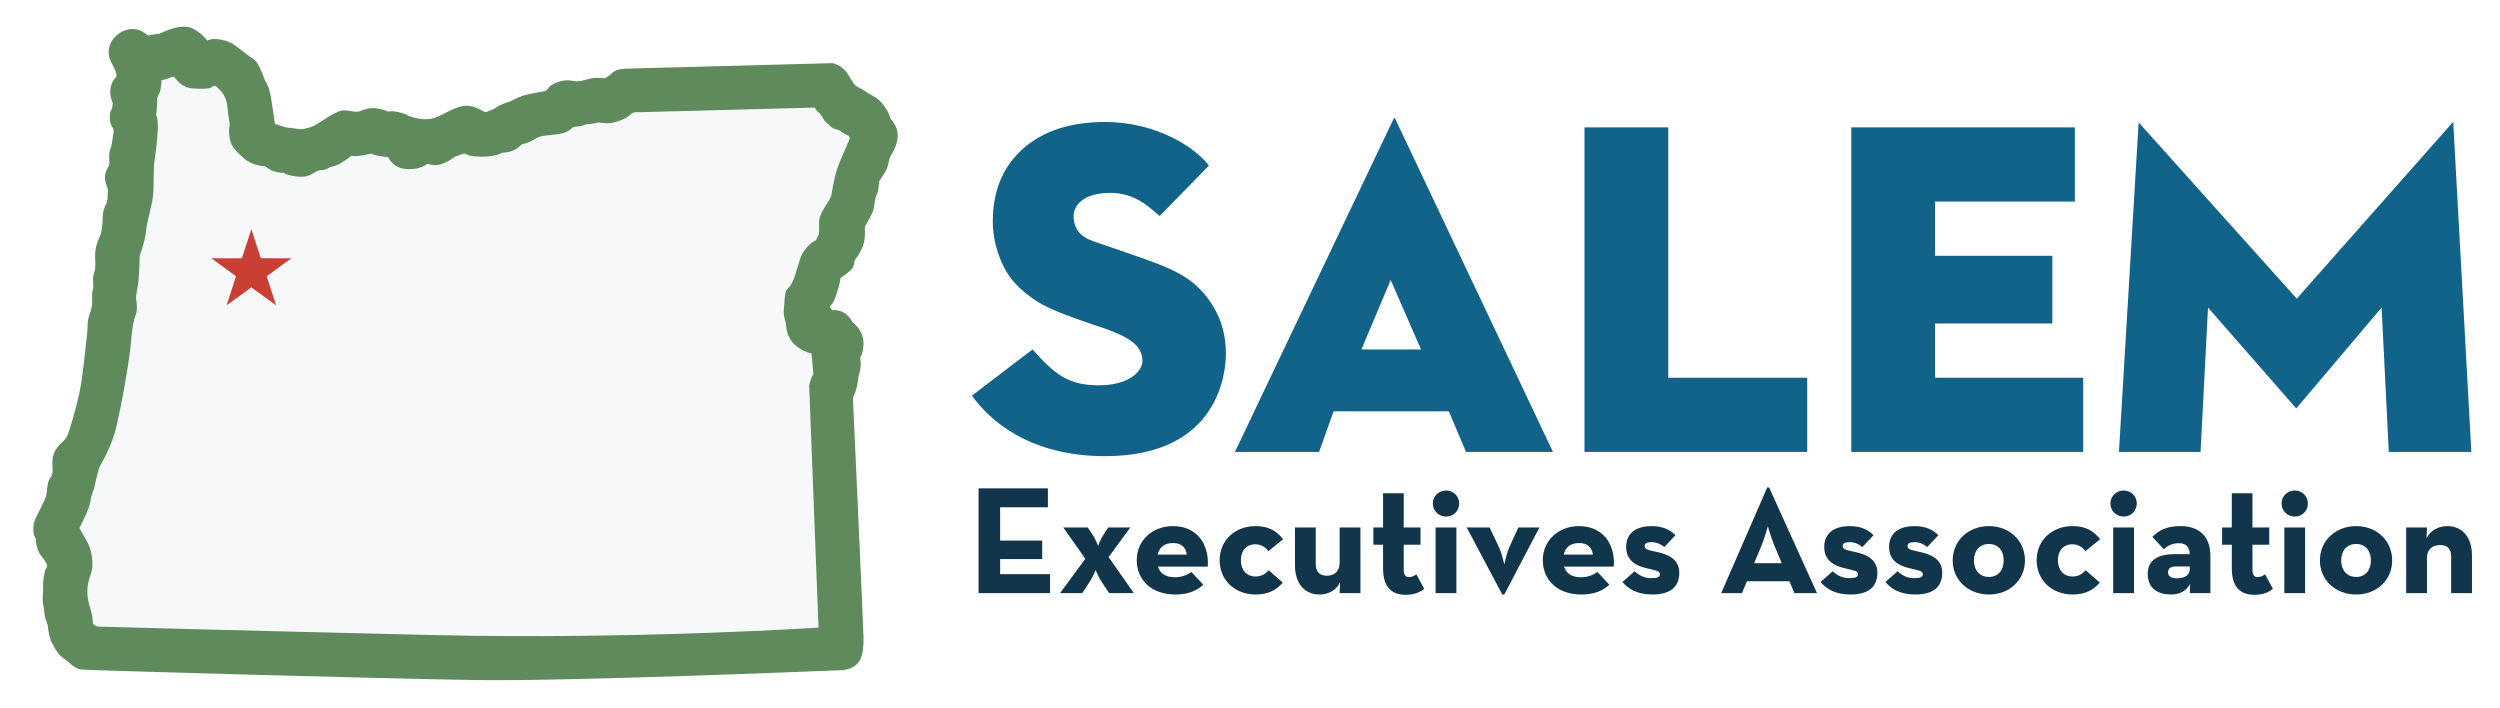
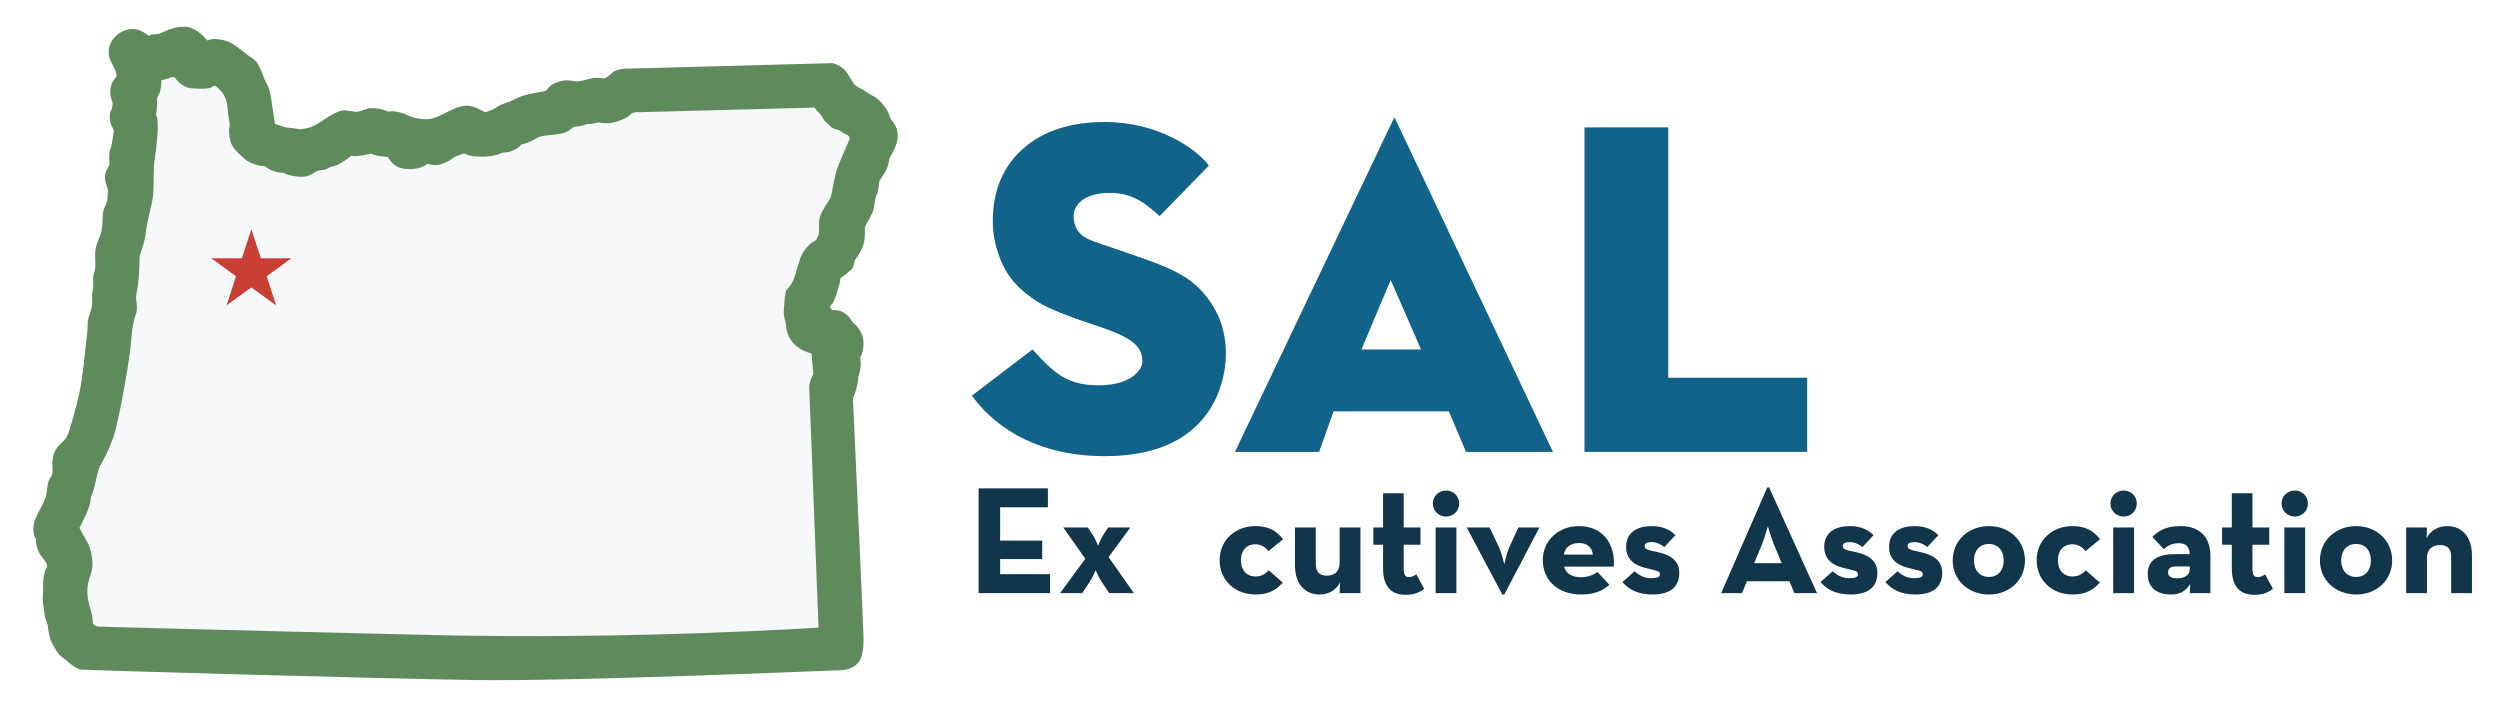
<svg xmlns="http://www.w3.org/2000/svg" xmlns:ns1="http://www.serif.com/" width="100%" height="100%" viewBox="0 0 5000 1417" version="1.1" xml:space="preserve" style="fill-rule:evenodd;clip-rule:evenodd;stroke-linejoin:round;stroke-miterlimit:2;">
  <path d="M1680.51,681.75l-51.587,-74.587l137.075,-349.063l-110.509,-94.121l-381.083,13.525l-432.471,109.213l-114.425,-27.009l-180.462,44.825l-68.984,-170.966l-191.262,-14.884l-160.171,959.955l45.683,223.108l1516.33,4.85l-8.138,-624.846Z" style="fill:#f6f8f9;" />
  <path d="M134.616,1322.15c0,0 15.292,15.287 26.892,16.871c11.6,1.583 602.304,18.279 789.304,21.091c187,2.809 694.571,-18.279 711.446,-18.983c16.871,-0.7 35.146,1.404 50.617,-11.95c15.466,-13.358 14.058,-42.841 14.058,-56.925c-0,-14.079 -21.088,-476.308 -21.088,-476.308c0,-0 8.963,-16.079 11.071,-42.709c0,0 3.954,-11.599 4.484,-21.879c0.525,-10.283 -1.055,-13.975 -0.792,-16.608c0.262,-2.638 5.337,-4.221 6.358,-26.362c1.021,-22.146 -13.741,-37.438 -19.275,-41.655c-5.537,-4.221 -6.066,-12.129 -18.454,-20.3c-12.392,-8.171 -24.254,-6.062 -24.254,-6.062c-0,-0 -4.221,-3.692 -4.746,-5.538c-0.529,-1.846 -0.262,-3.429 3.425,-6.325c3.692,-2.9 8.967,-18.983 12.654,-30.846c3.692,-11.862 4.746,-21.616 4.746,-21.616c0,-0 22.408,-15.029 25.046,-21.621c2.637,-6.588 1.846,-12.917 5.008,-16.342c3.163,-3.429 13.971,-18.721 17.138,-34.8c3.162,-16.083 0.525,-24.783 1.579,-29.262c1.054,-4.484 15.729,-25.75 17.487,-36.292c1.763,-10.546 2.817,-22.146 6.68,-29.879c3.866,-7.733 3.516,-21.442 4.57,-24.958c1.055,-3.513 12.3,-16.871 16.171,-28.121c3.867,-11.246 2.109,-15.467 7.029,-23.55c4.921,-8.084 13.709,-23.55 13.709,-40.421c-0,-16.875 -9.488,-26.367 -12.654,-31.283c-3.163,-4.925 -3.159,-5.98 -4.921,-11.25c-1.759,-5.275 -14.413,-27.421 -30.229,-35.505c-15.817,-8.083 -18.984,-12.3 -24.255,-14.762c-5.27,-2.463 -12.304,-5.271 -16.87,-11.95c-4.571,-6.679 -10.9,-20.738 -19.334,-28.121c-8.437,-7.383 -18.279,-11.6 -23.904,-11.6c-5.625,0 -414.075,11.071 -414.075,11.071c0,-0 -17.662,1.058 -23.987,7.646c-6.33,6.591 -14.5,11.337 -16.346,11.6c-1.846,0.262 -9.492,-1.846 -20.3,-0.792c-10.809,1.054 -23.2,6.329 -32.688,6.854c-9.491,0.529 -20.3,-6.062 -41.654,1.846c-21.354,7.908 -16.346,16.083 -25.837,17.929c-9.488,1.846 -26.888,4.479 -39.809,8.171c-12.916,3.692 -27.679,12.392 -30.579,13.183c-2.9,0.792 -15.292,4.217 -24.254,10.28c-8.963,6.066 -12.392,6.591 -15.554,7.645c-3.163,1.055 -4.484,2.9 -8.438,2.109c-3.954,-0.792 -22.141,-13.971 -39.279,-12.388c-17.137,1.579 -31.371,10.542 -47.717,18.454c-16.345,7.909 -22.67,8.434 -34.008,8.434c-11.337,-0 -27.679,-4.217 -34.8,-8.434c-7.117,-4.22 -25.571,-8.175 -32.162,-7.383c-6.592,0.792 -6.855,1.054 -8.171,-0.262c-1.321,-1.321 -15.554,-6.067 -29,-6.067c-13.446,-0 -24.254,7.383 -31.109,7.383c-6.854,0 -21.091,-3.691 -29.262,-2.637c-8.171,1.054 -23.725,9.754 -36.117,18.191c-12.391,8.438 -22.408,13.971 -27.946,15.555c-5.537,1.583 -16.87,4.216 -21.354,3.691c-4.479,-0.529 -16.346,-2.9 -21.354,-2.9c-5.008,0 -11.333,-2.375 -14.233,-3.429c-2.9,-1.054 -13.446,-4.217 -13.446,-4.217c-0,0 -4.483,-32.425 -8.175,-54.57c-3.688,-22.146 -10.542,-29 -12.125,-33.746c-1.583,-4.746 -10.283,-26.363 -14.763,-33.217c-4.483,-6.854 -16.083,-13.708 -19.77,-16.608c-3.692,-2.9 -22.938,-17.925 -30.321,-22.409c-7.379,-4.483 -31.634,-13.97 -50.35,-6.329c-0,0 -20.567,-27.941 -46.138,-27.679c-25.571,0.263 -45.871,13.708 -50.616,14.5c-4.746,0.792 -15.288,0.792 -18.717,3.163c-3.429,2.375 -13.446,-13.446 -34.538,-12.917c-21.087,0.525 -35.325,14.762 -41.387,25.046c-6.063,10.279 -8.171,25.308 -1.054,40.071c7.116,14.762 7.908,14.5 9.491,19.77c1.58,5.275 2.634,8.33 1.055,10.888c-1.584,2.558 -10.021,8.883 -11.6,25.229c-1.584,16.346 4.479,23.992 4.479,27.417c-0,3.429 -0.788,11.337 -3.425,15.029c-2.638,3.692 -2.9,14.762 -1.317,22.933c1.579,8.175 6.588,11.867 6.854,16.609c0.263,4.745 -1.846,12.129 -3.691,25.575c-1.846,13.445 -2.9,8.17 -4.484,16.345c-1.579,8.171 -0.525,17.663 -0.262,23.725c0.262,6.063 -8.7,13.446 -8.963,26.363c-0.266,12.917 3.163,16.871 4.217,20.562c1.054,3.692 2.108,6.855 1.317,13.975c-0.788,7.117 0.266,12.388 -2.634,18.98c-2.9,6.591 -7.121,12.654 -7.383,27.154c-0.263,14.5 -2.108,31.371 -5.538,38.487c-3.425,7.121 -9.754,22.146 -9.754,37.438c0,15.291 1.584,24.516 -1.316,33.479c-2.9,8.967 -3.163,14.237 -2.371,23.992c0.787,9.754 -1.846,12.916 -2.375,21.354c-0.525,8.437 1.583,16.346 -1.579,29.262c-3.167,12.917 -7.384,17.4 -7.384,33.217c0,15.817 -2.375,25.308 -3.691,39.808c-1.317,14.5 -6.855,67.754 -12.655,94.642c-5.8,26.892 -18.979,74.871 -24.254,85.946c-5.271,11.071 -12.3,13.183 -20.387,24.075c-8.084,10.896 -10.546,23.554 -9.138,39.021c1.404,15.462 -2.812,18.275 -5.975,23.545c-3.162,5.275 -4.921,16.875 -5.625,26.717c-0.704,9.842 -7.383,21.792 -13.358,34.096c-5.975,12.304 -14.413,24.254 -13.358,41.479c1.054,17.221 5.275,12.65 5.275,21.792c-0,9.137 4.57,22.496 9.841,28.825c5.271,6.325 9.492,12.65 10.192,14.408c0.704,1.759 4.571,5.275 0.354,11.25c-4.217,5.975 -6.679,28.475 -6.329,32.692c0.354,4.221 0.354,13.708 -0.35,18.983c-0.704,5.271 -0.35,17.575 1.054,23.2c1.408,5.621 1.408,13.354 2.813,20.738c1.404,7.379 6.329,16.87 6.329,21.441c-0,4.567 3.162,23.9 7.729,31.984c4.571,8.087 7.729,14.241 13.004,21.27c5.271,7.034 17.929,15.288 17.929,15.288m51.146,-75.925c-0.529,-2.638 0,-6.854 -1.583,-15.817c-1.579,-8.966 -9.492,-27.421 -9.492,-46.929c0,-19.508 5.8,-29.525 8.967,-42.708c3.162,-13.179 0.525,-40.071 -9.492,-57.471c-10.017,-17.4 -15.292,-27.417 -15.292,-27.417c7.384,-14.762 20.563,-40.07 22.146,-54.308c1.584,-14.233 6.325,-18.454 8.963,-32.162c2.637,-13.709 7.383,-32.163 9.491,-36.38c2.109,-4.216 16.346,-26.891 27.417,-59.054c11.071,-32.162 32.163,-152.375 34.8,-186.65c2.633,-34.271 6.325,-49.558 10.017,-58.525c3.691,-8.962 1.583,-25.833 0.529,-30.054c-1.054,-4.217 0.879,-11.246 3.687,-28.821c2.813,-17.575 3.517,-58.35 3.517,-58.35c0,0 10.546,-28.121 12.654,-49.212c2.109,-21.088 11.95,-51.317 14.059,-71.709c2.108,-20.383 -0,-54.833 3.516,-74.516c3.517,-19.684 5.975,-54.834 5.975,-61.163c0,-6.325 -0.35,-18.279 -2.458,-22.496c-2.108,-4.216 -0,-7.733 0.35,-13.004c0.35,-5.271 1.054,-14.762 0.704,-19.333c-0.354,-4.571 0.704,-4.921 4.567,-13.708c3.871,-8.788 4.221,-26.363 4.221,-26.363c5.975,0 15.466,-4.221 19.683,-5.625c4.221,-1.404 6.329,0 6.329,0c17.225,23.2 31.983,22.146 44.638,22.85c12.654,0.7 26.716,0 29.529,-2.817c2.812,-2.808 6.679,-3.337 8.258,-2.283c1.583,1.054 5.8,4.746 11.075,10.546c5.271,5.8 8.963,14.762 10.542,21.092c1.583,6.325 1.583,7.379 3.166,22.67c1.58,15.292 3.163,15.817 3.163,23.2c-0,7.38 -2.638,4.746 -0.529,23.2c2.112,18.455 11.075,27.942 29,43.763c17.929,15.817 42.708,15.817 42.708,15.817c14.763,13.708 36.908,13.179 36.908,13.179c4.217,3.691 21.092,7.912 36.38,7.912c15.291,0 23.2,-8.437 31.108,-11.6c7.908,-3.166 11.075,0 20.562,-5.275c9.492,-5.271 6.859,-1.579 18.984,-6.854c12.125,-5.271 28.471,-18.454 28.471,-18.454c10.545,3.162 39.545,-4.217 39.545,-4.217c8.438,5.271 33.567,6.854 33.567,6.854c0,0 8.088,19.334 30.229,23.2c33.042,4.921 48.159,-9.491 48.159,-9.491c-0,-0 15.112,4.216 25.308,1.408c10.196,-2.812 20.387,-8.437 26.012,-13.008c5.621,-4.571 9.138,-3.867 15.817,-7.029c6.679,-3.163 9.138,-2.109 12.304,-0c3.163,2.108 10.542,3.512 26.009,4.216c15.466,0.704 35.15,-2.812 39.72,-5.625c4.567,-2.808 6.68,-2.108 15.817,-3.512c9.138,-1.404 19.333,-6.679 24.604,-12.304c5.275,-5.625 5.275,-2.813 14.767,-6.325c9.487,-3.517 17.221,-9.492 24.254,-11.955c7.029,-2.458 18.629,-3.162 24.604,-3.866c5.975,-0.7 18.979,-1.404 28.471,-5.625c9.492,-4.217 13.358,-10.542 16.521,-10.542c3.162,-0 16.521,-1.758 18.983,-3.167c2.459,-1.404 8.084,-2.808 11.95,-2.458c3.867,0.354 11.246,-2.108 15.817,-2.813c4.571,-0.704 12.654,2.813 27.067,0.705c14.412,-2.109 33.745,-10.896 38.312,-16.871c4.571,-5.975 17.575,-4.571 17.575,-4.571l350.979,-9.229c0,-0 4.484,7.121 7.117,8.966c2.637,1.842 7.646,8.434 10.546,14.234c2.9,5.8 6.329,6.062 13.183,13.708c6.854,7.646 18.188,6.592 20.825,10.021c2.638,3.425 13.183,7.379 16.083,9.487c2.9,2.109 2.109,5.009 1.58,7.646c-0.525,2.638 -17.925,39.284 -24.517,59.054c-6.592,19.771 -10.017,45.871 -11.6,52.463c-1.579,6.592 -7.646,15.025 -10.808,19.771c-3.163,4.746 -10.28,16.608 -12.655,25.837c-2.37,9.225 0.53,29.525 -2.108,33.742c-2.637,4.221 -4.746,10.021 -4.746,10.021c0,-0 -2.371,1.054 -8.7,5.271c-6.325,4.216 -14.762,14.237 -19.246,22.408c-4.479,8.171 -6.587,19.771 -8.962,25.571c-2.371,5.8 -3.163,14.237 -9.492,28.475c-6.325,14.233 -12.387,15.025 -14.496,21.879c-2.112,6.854 -2.9,26.1 -2.9,26.1c0,-0 -1.058,7.117 -1.058,15.025c0,7.908 3.429,17.662 3.692,19.775c0.266,2.108 1.054,6.587 1.054,6.587c2.9,46.663 50.883,55.63 50.883,55.63l3.688,41.65c-5.8,7.908 -8.434,22.675 -8.434,22.675l18.717,484.02c0,0 -367.762,24.255 -769.179,14.938c-358.442,-8.317 -670.671,-16.871 -670.671,-16.871c-5.442,-0.15 -10.9,-4.396 -11.425,-7.029" style="fill:#5e8a5c;fill-rule:nonzero;" />
  <path d="M502.708,458.354l18.954,58.129l61.108,0l-49.391,36.025l18.808,58.142l-49.479,-35.854l-49.483,35.854l18.808,-58.142l-49.392,-36.025l61.109,0l18.958,-58.129Z" style="fill:#ca3f34;fill-rule:nonzero;" />
  <g id="Executives-Association" ns1:id="Executives Association">
    <path d="M1957.14,976.721l138.65,-0l0,37.893l-95.513,-0l-0,66.556l84.111,-0l0,36.972l-84.111,0l-0,30.194l99.826,-0l0,37.898l-142.963,0l0,-209.513Z" style="fill:#11354b;fill-rule:nonzero;" />
    <path d="M2170.64,1117.53l-44.057,-62.548l48.985,-0l10.787,16.335c4.623,7.084 9.861,20.332 9.861,20.332c-0,0 4.928,-13.248 9.551,-20.332l10.476,-16.335l44.367,-0l-43.446,59.156l50.531,72.099l-49.295,0l-15.1,-22.494c-5.543,-8.315 -12.017,-23.409 -12.017,-23.409c-0,-0 -6.469,15.094 -12.012,23.409l-14.789,22.494l-44.373,0l50.531,-68.707Z" style="fill:#11354b;fill-rule:nonzero;" />
-     <path d="M2373.67,1109.2c-1.846,-14.483 -11.092,-23.104 -27.422,-23.104c-16.33,0 -27.422,7.39 -30.809,23.104l58.231,0Zm-23.725,45.298c15.1,0 26.496,-5.858 32.97,-10.481l23.725,25.575c-12.633,11.092 -28.658,19.412 -56.079,19.412c-46.829,0 -77.028,-28.347 -77.028,-68.707c0,-39.749 31.74,-68.097 72.41,-68.097c47.139,0 72.714,35.127 69.627,81.035l-99.516,0c4.008,13.558 15.095,21.263 33.891,21.263" style="fill:#11354b;fill-rule:nonzero;" />
    <path d="M2439.28,1120.3c-0,-39.744 30.808,-68.092 71.789,-68.092c26.191,0 41.905,9.551 55.153,26.187l-29.583,24.034c-4.928,-8.015 -15.094,-13.868 -25.57,-13.868c-18.797,-0 -29.268,13.253 -29.268,31.739c-0,19.097 10.471,32.655 29.268,32.655c13.248,0 20.337,-6.159 26.501,-12.322l28.037,24.65c-12.943,14.484 -28.347,23.724 -54.538,23.724c-40.981,0 -71.789,-28.347 -71.789,-68.707" style="fill:#11354b;fill-rule:nonzero;" />
    <path d="M2589.92,1130.78l-0,-75.796l41.595,-0l0,73.019c0,14.789 7.085,23.42 21.879,23.42c16.635,-0 25.876,-9.551 25.876,-26.186l-0,-70.253l41.595,-0l0,131.255l-41.595,0l0.925,-21.568c-8.01,15.715 -23.104,24.345 -41.285,24.345c-28.658,-0 -48.99,-20.958 -48.99,-58.236" style="fill:#11354b;fill-rule:nonzero;" />
    <path d="M2766.14,1136.94l-0,-47.449l-19.412,-0l0,-34.511l19.412,-0l-0,-68.397l41.285,-0l0,68.397l33.586,-0l-0,34.511l-33.586,-0l0,48.68c0,13.253 4.313,16.024 10.787,16.024c6.779,0 11.707,-3.697 14.479,-5.548l15.714,28.963c-6.474,5.238 -17.56,12.017 -36.667,12.017c-26.496,0 -45.598,-13.248 -45.598,-52.687" style="fill:#11354b;fill-rule:nonzero;" />
    <path d="M2871.2,1054.98l41.596,0l-0,131.256l-41.596,-0l0,-131.256Zm-5.548,-48.064c0,-15.095 12.328,-25.886 26.501,-25.886c14.174,-0 26.186,10.791 26.186,25.886c0,15.404 -12.012,26.191 -26.186,26.191c-14.173,-0 -26.501,-10.787 -26.501,-26.191" style="fill:#11354b;fill-rule:nonzero;" />
    <path d="M2933.42,1054.98l45.908,-0l18.487,39.129c6.163,13.253 10.786,34.816 10.786,34.816c0,-0 4.313,-21.563 10.166,-34.816l17.871,-39.129l42.211,-0l-70.248,134.032l-4.007,-0l-71.174,-134.032Z" style="fill:#11354b;fill-rule:nonzero;" />
    <path d="M3185.75,1109.2c-1.846,-14.483 -11.091,-23.104 -27.422,-23.104c-16.33,0 -27.421,7.39 -30.808,23.104l58.23,0Zm-23.724,45.298c15.099,0 26.501,-5.858 32.97,-10.481l23.725,25.575c-12.633,11.092 -28.658,19.412 -56.08,19.412c-46.829,0 -77.027,-28.347 -77.027,-68.707c-0,-39.749 31.739,-68.097 72.409,-68.097c47.139,0 72.715,35.127 69.628,81.035l-99.516,0c4.007,13.558 15.094,21.263 33.891,21.263" style="fill:#11354b;fill-rule:nonzero;" />
    <path d="M3244.89,1164.05l24.34,-21.574c8.935,8.631 20.337,13.869 32.66,13.869c13.558,-0 17.87,-2.467 17.87,-8.015c0,-7.084 -8.32,-7.084 -29.578,-12.628c-17.871,-4.623 -37.898,-14.484 -37.898,-41.906c0,-29.578 22.799,-41.59 50.836,-41.59c21.569,-0 36.973,7.084 47.76,18.171l-22.184,23.73c-6.164,-5.239 -15.409,-9.861 -25.266,-9.861c-9.55,-0 -14.173,2.466 -14.173,7.704c-0,7.39 8.32,8.32 26.191,12.323c19.102,4.313 43.136,13.248 43.136,40.98c0,24.035 -12.632,43.752 -53.923,43.752c-30.498,-0 -48.374,-11.402 -59.771,-24.955" style="fill:#11354b;fill-rule:nonzero;" />
    <path d="M3563.45,1126.46l-15.099,-36.362c-6.159,-14.784 -12.628,-37.583 -12.628,-37.583c0,-0 -6.163,22.799 -12.327,37.583l-15.094,36.362l55.148,-0Zm-28.957,-151.593l3.692,0l95.829,211.365l-45.298,-0l-9.861,-23.725l-85.037,0l-9.861,23.725l-41.591,-0l92.127,-211.365Z" style="fill:#11354b;fill-rule:nonzero;" />
    <path d="M3641.07,1164.05l24.339,-21.574c8.936,8.631 20.338,13.869 32.665,13.869c13.559,-0 17.871,-2.467 17.871,-8.015c0,-7.084 -8.32,-7.084 -29.578,-12.628c-17.876,-4.623 -37.898,-14.484 -37.898,-41.906c0,-29.578 22.794,-41.59 50.836,-41.59c21.568,-0 36.973,7.084 47.76,18.171l-22.189,23.73c-6.159,-5.239 -15.405,-9.861 -25.266,-9.861c-9.55,-0 -14.173,2.466 -14.173,7.704c-0,7.39 8.32,8.32 26.196,12.323c19.102,4.313 43.131,13.248 43.131,40.98c0,24.035 -12.632,43.752 -53.923,43.752c-30.499,-0 -48.369,-11.402 -59.771,-24.955" style="fill:#11354b;fill-rule:nonzero;" />
    <path d="M3770.76,1164.05l24.34,-21.574c8.935,8.631 20.337,13.869 32.665,13.869c13.558,-0 17.871,-2.467 17.871,-8.015c-0,-7.084 -8.32,-7.084 -29.578,-12.628c-17.876,-4.623 -37.898,-14.484 -37.898,-41.906c-0,-29.578 22.799,-41.59 50.836,-41.59c21.568,-0 36.972,7.084 47.759,18.171l-22.189,23.73c-6.158,-5.239 -15.404,-9.861 -25.265,-9.861c-9.551,-0 -14.174,2.466 -14.174,7.704c0,7.39 8.32,8.32 26.196,12.323c19.102,4.313 43.132,13.248 43.132,40.98c-0,24.035 -12.633,43.752 -53.918,43.752c-30.504,-0 -48.375,-11.402 -59.777,-24.955" style="fill:#11354b;fill-rule:nonzero;" />
    <path d="M4007.38,1120.92c0,-19.718 -11.092,-32.971 -29.578,-32.971c-18.486,0 -29.888,13.253 -29.888,32.971c-0,19.411 11.402,32.965 29.888,32.965c18.486,-0 29.578,-13.554 29.578,-32.965m-101.987,-0c-0,-40.055 31.739,-68.708 72.409,-68.708c40.67,0 72.099,28.653 72.099,68.708c0,39.744 -31.429,68.091 -72.099,68.091c-40.67,0 -72.409,-28.347 -72.409,-68.091" style="fill:#11354b;fill-rule:nonzero;" />
    <path d="M4073.29,1120.3c-0,-39.744 30.814,-68.092 71.794,-68.092c26.186,0 41.9,9.551 55.148,26.187l-29.578,24.034c-4.928,-8.015 -15.099,-13.868 -25.57,-13.868c-18.797,-0 -29.273,13.253 -29.273,31.739c-0,19.097 10.476,32.655 29.273,32.655c13.248,0 20.332,-6.159 26.496,-12.322l28.037,24.65c-12.943,14.484 -28.347,23.724 -54.533,23.724c-40.98,0 -71.794,-28.347 -71.794,-68.707" style="fill:#11354b;fill-rule:nonzero;" />
    <path d="M4226.41,1054.98l41.59,0l0,131.256l-41.59,-0l-0,-131.256Zm-5.549,-48.064c0,-15.095 12.328,-25.886 26.501,-25.886c14.174,-0 26.186,10.791 26.186,25.886c0,15.404 -12.012,26.191 -26.186,26.191c-14.173,-0 -26.501,-10.787 -26.501,-26.191" style="fill:#11354b;fill-rule:nonzero;" />
    <path d="M4351.18,1132.93c-10.476,-0 -15.099,4.623 -15.099,12.017c-0,7.395 6.164,11.707 17.876,11.707c16.94,0 25.57,-7.394 25.57,-18.486l0,-5.238l-28.347,-0Zm6.474,-46.524c-15.72,0 -24.035,6.78 -29.893,12.018l-23.105,-24.65c12.323,-12.018 26.192,-21.569 57,-21.569c33.586,0 59.157,18.177 59.157,59.467l-0,74.561l-41.286,-0l0.926,-18.177c-9.861,15.095 -21.258,20.953 -38.824,20.953c-24.035,0 -46.213,-10.786 -46.213,-41.29c-0,-28.037 21.258,-39.439 53.608,-39.439l30.503,-0c-0.615,-15.094 -8.015,-21.874 -21.873,-21.874" style="fill:#11354b;fill-rule:nonzero;" />
    <path d="M4463.62,1136.94l0,-47.449l-19.411,-0l-0,-34.511l19.411,-0l0,-68.397l41.286,-0l-0,68.397l33.585,-0l0,34.511l-33.585,-0l-0,48.68c-0,13.253 4.312,16.024 10.781,16.024c6.785,0 11.713,-3.697 14.484,-5.548l15.715,28.963c-6.474,5.238 -17.561,12.017 -36.668,12.017c-26.496,0 -45.598,-13.248 -45.598,-52.687" style="fill:#11354b;fill-rule:nonzero;" />
    <path d="M4568.67,1054.98l41.591,0l-0,131.256l-41.591,-0l0,-131.256Zm-5.543,-48.064c0,-15.095 12.323,-25.886 26.496,-25.886c14.174,-0 26.186,10.791 26.186,25.886c0,15.404 -12.012,26.191 -26.186,26.191c-14.173,-0 -26.496,-10.787 -26.496,-26.191" style="fill:#11354b;fill-rule:nonzero;" />
    <path d="M4741.82,1120.92c-0,-19.718 -11.092,-32.971 -29.579,-32.971c-18.486,0 -29.888,13.253 -29.888,32.971c0,19.411 11.402,32.965 29.888,32.965c18.487,-0 29.579,-13.554 29.579,-32.965m-101.988,-0c0,-40.055 31.74,-68.708 72.409,-68.708c40.67,0 72.1,28.653 72.1,68.708c-0,39.744 -31.43,68.091 -72.1,68.091c-40.669,0 -72.409,-28.347 -72.409,-68.091" style="fill:#11354b;fill-rule:nonzero;" />
    <path d="M4812.35,1054.98l41.596,-0l-0.921,21.573c8.005,-15.715 23.415,-24.345 41.591,-24.345c28.657,-0 49.3,20.953 49.3,58.236l0,75.791l-41.595,0l-0,-73.02c-0,-14.789 -7.09,-23.109 -21.879,-23.109c-16.635,0 -26.496,9.241 -26.496,25.881l-0,70.248l-41.596,0l0,-131.255Z" style="fill:#11354b;fill-rule:nonzero;" />
  </g>
  <g id="Salem">
    <path d="M2210.19,912.331c-152.594,-0 -231.993,-72.82 -266.344,-121.1l121.255,-92.361c44.852,50.306 71.578,71.709 132.726,71.709c64.059,-0 86.993,-31.034 86.993,-47.534c0,-12.828 -3.652,-24.691 -16.455,-36.303c-12.818,-11.602 -38.438,-23.524 -76.872,-35.747c-57.08,-18.936 -95.213,-34.381 -114.43,-46.288c-19.222,-11.917 -35.242,-25.055 -48.045,-39.419c-12.817,-14.349 -23.019,-31.93 -30.573,-52.707c-7.58,-20.773 -12.873,-43.842 -12.873,-70.123c-0,-62.334 21.603,-111.374 61.788,-146.21c40.184,-34.832 94.343,-52.247 162.479,-52.247c106.25,-0 182.933,53.538 207.978,87.138l-98.395,100.897c-22.174,-18.461 -49.611,-47.024 -100.892,-46.278c-57.12,0.83 -71.294,29.363 -71.294,45.858c-0,17.511 5.834,35.857 30.324,47.134c13.798,6.354 27.096,9.451 78.938,27.782c57.065,19.567 87.854,31.084 114.935,48.495c27.082,17.415 46.879,41.74 60.282,67.086c13.394,25.37 20.093,53.943 20.093,85.712c-0,31.78 -10.642,204.506 -241.618,204.506" style="fill:#11638a;fill-rule:nonzero;" />
    <path d="M2722.88,698.889l119.154,0l-60.663,-138.86l-58.491,138.86Zm-253.01,204.921l318.02,-667.599l1.821,-0l316.199,667.599l-173.941,-0l-34.276,-81.12l-230.542,0l-28.993,81.12l-168.288,-0Z" style="fill:#11638a;fill-rule:nonzero;" />
    <path d="M3168.97,903.81l0,-649.058l167.573,-0l-0,500.702l277.84,-0l0,148.356l-445.413,-0Z" style="fill:#11638a;fill-rule:nonzero;" />
-     <path d="M3702.55,903.81l0,-649.058l447.159,-0l0,148.356l-279.586,-0l0,108.481l234.559,0l-0,135.373l-234.559,0l0,108.492l296.262,-0l-0,148.356l-463.835,-0Z" style="fill:#11638a;fill-rule:nonzero;" />
-     <path d="M4237.89,903.81l39.399,-658.974l316.234,352.506l312.902,-353.757l36.272,660.225l-165.101,-0l-14.364,-288.747l-170.75,201.844l-176.428,-201.844l-14.939,288.747l-163.225,-0Z" style="fill:#11638a;fill-rule:nonzero;" />
  </g>
</svg>